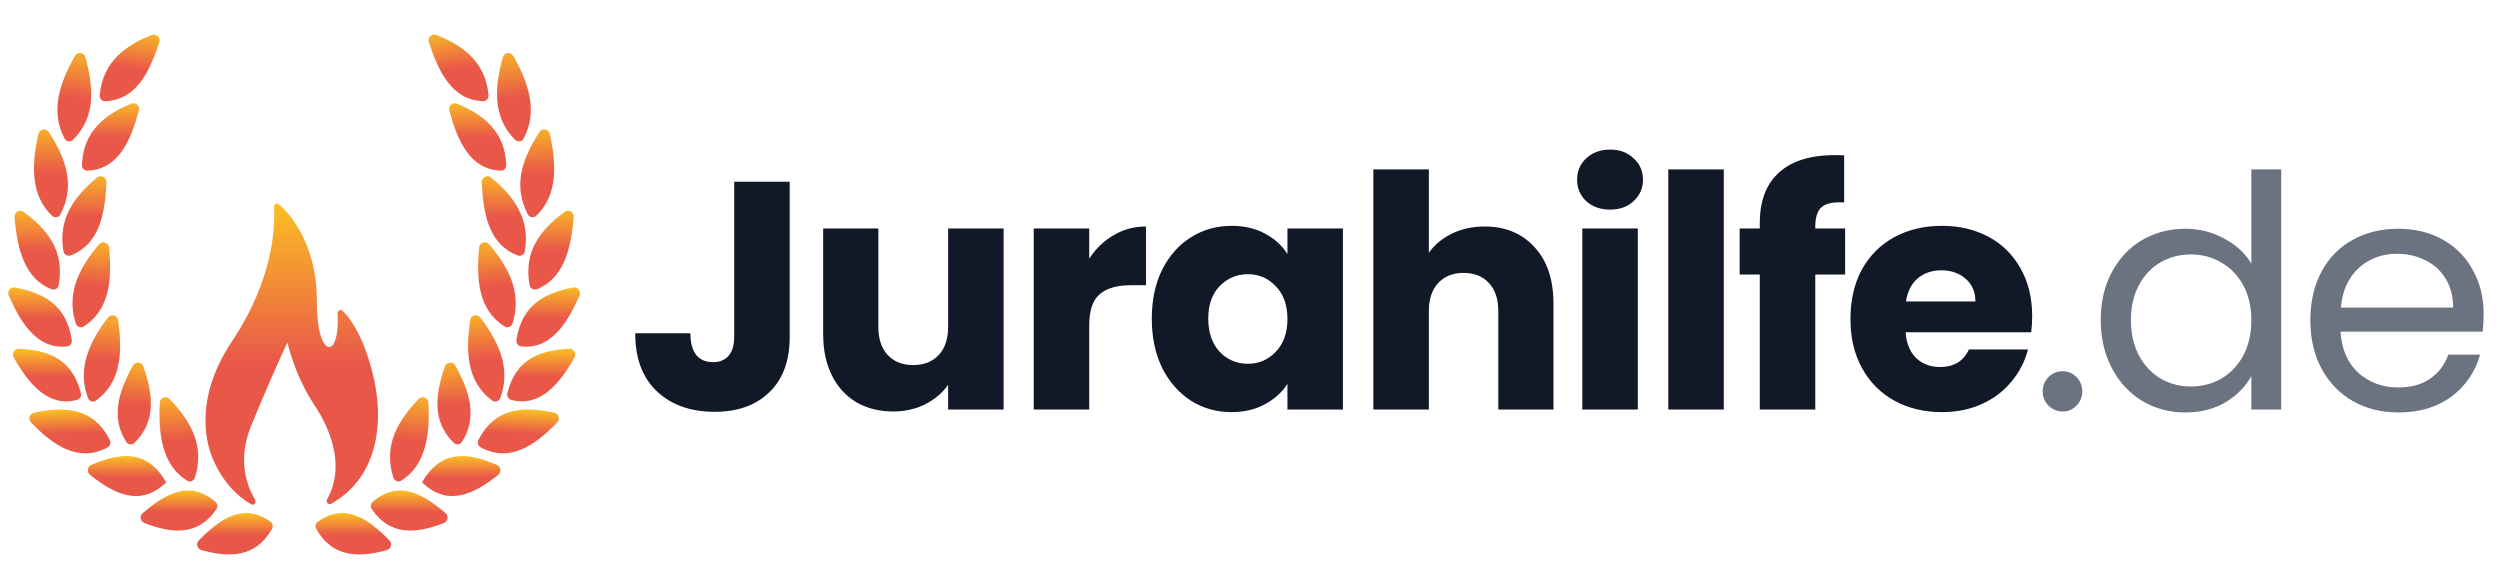
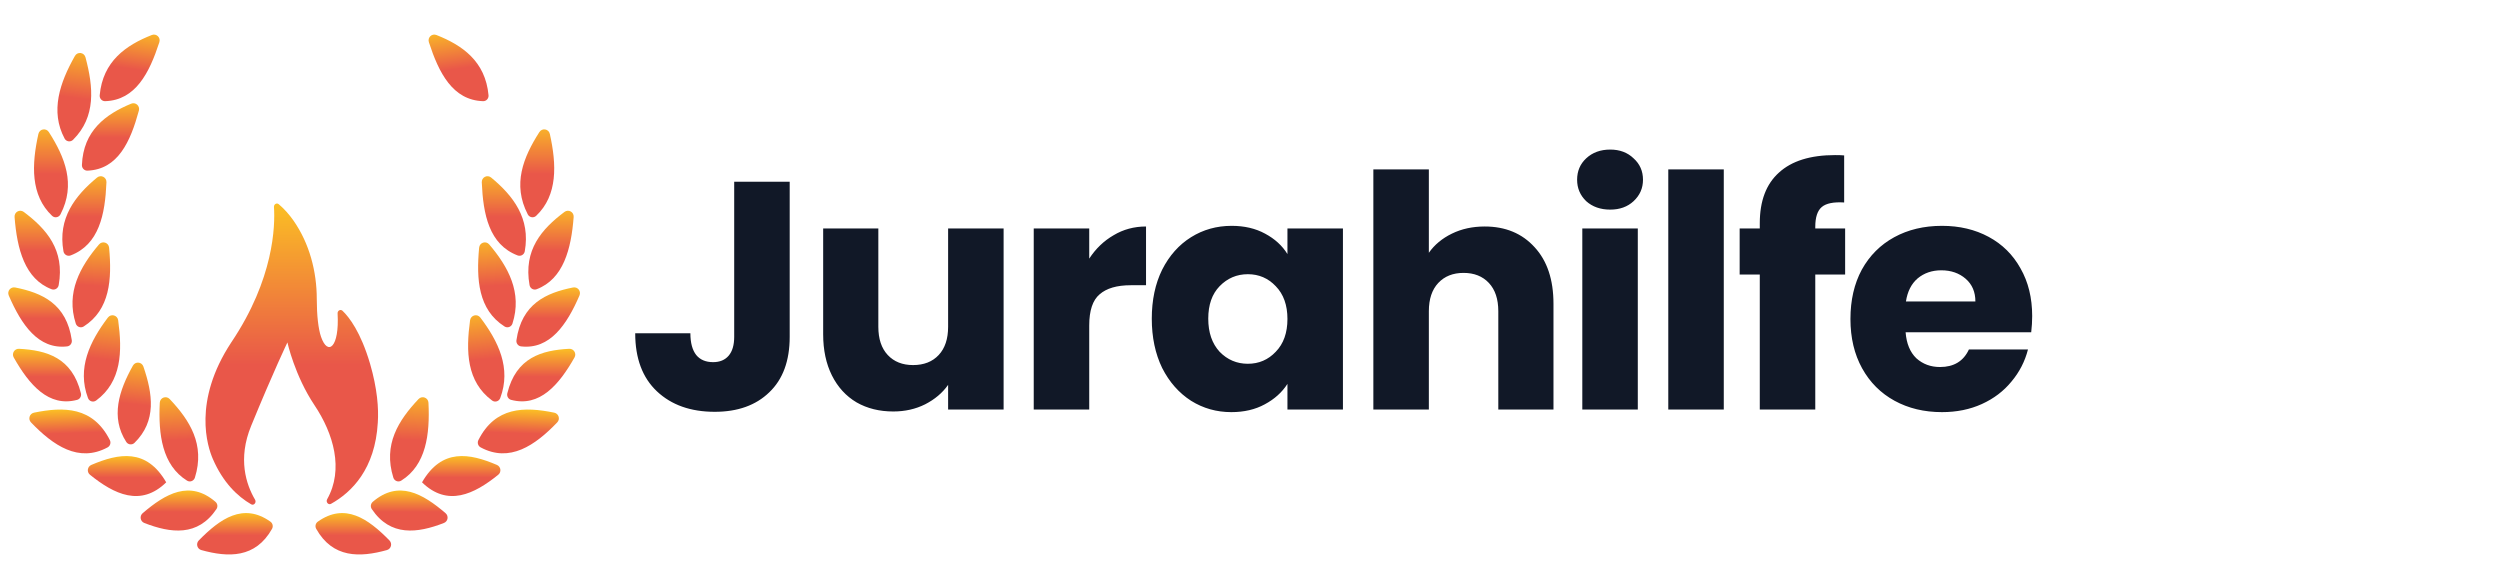
<svg xmlns="http://www.w3.org/2000/svg" width="850" height="200" viewBox="0 0 850 200" fill="none">
  <path fill-rule="evenodd" clip-rule="evenodd" d="M107.51 179.802C107.043 178.972 107.274 177.918 108.05 177.366C117.283 170.794 125.166 176.349 132.407 183.741C133.464 184.821 132.995 186.623 131.539 187.027C122.365 189.576 113.138 189.826 107.51 179.802Z" fill="url(#paint0_linear_813_2910)" />
  <path fill-rule="evenodd" clip-rule="evenodd" d="M126.405 173.079C125.879 172.294 126.021 171.236 126.738 170.62C135.483 163.101 143.738 167.836 151.483 174.474C152.623 175.451 152.324 177.273 150.924 177.817C141.943 181.304 132.738 182.516 126.405 173.079Z" fill="url(#paint1_linear_813_2910)" />
  <path fill-rule="evenodd" clip-rule="evenodd" d="M136.411 163.416C135.397 164.047 134.09 163.527 133.733 162.387C130.217 151.145 135.481 142.911 142.298 135.682C143.499 134.41 145.595 135.189 145.679 136.936C146.201 147.709 144.875 158.149 136.411 163.416Z" fill="url(#paint2_linear_813_2910)" />
  <path fill-rule="evenodd" clip-rule="evenodd" d="M143.489 163.991C143.489 163.991 143.489 163.991 143.489 163.99C150.216 152.334 159.597 154.091 168.93 158.061C170.31 158.648 170.567 160.474 169.401 161.417C161.175 168.069 152.13 172.436 143.49 163.993C143.489 163.993 143.489 163.992 143.489 163.991V163.991Z" fill="url(#paint3_linear_813_2910)" />
-   <path fill-rule="evenodd" clip-rule="evenodd" d="M157.067 150.265C156.44 151.234 155.097 151.376 154.273 150.569C146.682 143.144 148.087 133.854 151.245 124.629C151.8 123.011 153.964 122.806 154.801 124.297C159.556 132.772 162.504 141.869 157.067 150.265Z" fill="url(#paint4_linear_813_2910)" />
  <path fill-rule="evenodd" clip-rule="evenodd" d="M163.42 152.111C162.531 151.632 162.199 150.527 162.655 149.625C168.415 138.226 178.301 138.235 188.43 140.302C189.967 140.616 190.548 142.478 189.462 143.61C181.905 151.482 173.263 157.416 163.42 152.111Z" fill="url(#paint5_linear_813_2910)" />
  <path fill-rule="evenodd" clip-rule="evenodd" d="M170.084 135.343C169.657 136.48 168.285 136.894 167.309 136.173C158.636 129.771 158.376 119.483 159.821 108.9C160.06 107.148 162.247 106.56 163.315 107.969C169.441 116.059 173.893 125.192 170.084 135.343Z" fill="url(#paint6_linear_813_2910)" />
  <path fill-rule="evenodd" clip-rule="evenodd" d="M173.781 135.955C172.808 135.696 172.247 134.691 172.488 133.713C175.487 121.548 184.181 119.092 193.516 118.59C195.082 118.506 196.104 120.17 195.331 121.535C190.066 130.828 183.484 138.536 173.781 135.955Z" fill="url(#paint7_linear_813_2910)" />
  <path fill-rule="evenodd" clip-rule="evenodd" d="M174.237 110.009C173.869 111.149 172.547 111.642 171.536 110.998C162.596 105.302 161.913 94.969 162.902 84.209C163.063 82.461 165.197 81.767 166.335 83.104C172.796 90.702 177.629 99.492 174.237 110.009Z" fill="url(#paint8_linear_813_2910)" />
  <path fill-rule="evenodd" clip-rule="evenodd" d="M177.173 117.775C176.142 117.657 175.441 116.692 175.589 115.665C177.369 103.262 185.679 99.573 194.835 97.741C196.406 97.427 197.658 98.991 197.022 100.461C192.732 110.375 186.986 118.895 177.173 117.775Z" fill="url(#paint9_linear_813_2910)" />
  <path fill-rule="evenodd" clip-rule="evenodd" d="M178.423 85.442C178.22 86.573 177.062 87.257 175.989 86.846C166.303 83.142 164.268 72.938 163.804 61.981C163.731 60.267 165.673 59.276 166.995 60.368C174.437 66.513 180.432 74.205 178.423 85.442Z" fill="url(#paint10_linear_813_2910)" />
  <path fill-rule="evenodd" clip-rule="evenodd" d="M182.46 98.339C181.388 98.748 180.242 98.051 180.042 96.922C177.918 84.951 184.214 77.843 191.915 72.056C193.28 71.031 195.177 72.082 195.045 73.784C194.203 84.66 191.584 94.86 182.46 98.339Z" fill="url(#paint11_linear_813_2910)" />
-   <path fill-rule="evenodd" clip-rule="evenodd" d="M172.147 56.094C172.189 57.168 171.328 58.065 170.254 58.021C159.889 57.597 155.662 48.191 152.779 37.598C152.347 36.01 153.885 34.623 155.405 35.253C164.062 38.842 171.68 44.404 172.147 56.094Z" fill="url(#paint12_linear_813_2910)" />
  <path fill-rule="evenodd" clip-rule="evenodd" d="M182.29 73.383C181.407 74.219 179.998 73.957 179.438 72.878C174.147 62.671 177.922 53.469 183.384 44.908C184.334 43.418 186.563 43.811 186.945 45.536C189.253 55.93 189.68 66.388 182.29 73.383Z" fill="url(#paint13_linear_813_2910)" />
  <path fill-rule="evenodd" clip-rule="evenodd" d="M166.101 32.382C166.203 33.483 165.341 34.437 164.236 34.4C153.911 34.054 149.222 24.808 145.82 14.349C145.302 12.755 146.828 11.286 148.386 11.901C157.187 15.376 165.033 20.822 166.101 32.382Z" fill="url(#paint14_linear_813_2910)" />
-   <path fill-rule="evenodd" clip-rule="evenodd" d="M178.038 47.104C177.46 48.184 176.029 48.392 175.161 47.529C167.298 39.72 168.24 29.602 170.934 19.489C171.391 17.773 173.648 17.474 174.525 19.018C179.654 28.052 183.007 37.814 178.038 47.104Z" fill="url(#paint15_linear_813_2910)" />
  <path fill-rule="evenodd" clip-rule="evenodd" d="M92.49 179.802C92.957 178.972 92.726 177.918 91.95 177.366C82.717 170.794 74.834 176.349 67.593 183.741C66.536 184.821 67.004 186.623 68.46 187.027C77.635 189.576 86.862 189.826 92.49 179.802Z" fill="url(#paint16_linear_813_2910)" />
  <path fill-rule="evenodd" clip-rule="evenodd" d="M73.594 173.079C74.121 172.294 73.979 171.236 73.262 170.62C64.517 163.101 56.262 167.836 48.517 174.474C47.377 175.451 47.676 177.273 49.075 177.817C58.057 181.304 67.262 182.516 73.594 173.079Z" fill="url(#paint17_linear_813_2910)" />
  <path fill-rule="evenodd" clip-rule="evenodd" d="M63.589 163.416C64.603 164.047 65.91 163.527 66.266 162.387C69.783 151.145 64.519 142.911 57.702 135.682C56.501 134.41 54.405 135.189 54.321 136.936C53.799 147.709 55.125 158.149 63.589 163.416Z" fill="url(#paint18_linear_813_2910)" />
  <path fill-rule="evenodd" clip-rule="evenodd" d="M56.511 163.991C56.511 163.991 56.511 163.991 56.511 163.99C49.784 152.334 40.403 154.091 31.07 158.061C29.69 158.648 29.433 160.474 30.598 161.417C38.825 168.069 47.87 172.436 56.51 163.993C56.511 163.993 56.511 163.992 56.511 163.991V163.991Z" fill="url(#paint19_linear_813_2910)" />
  <path fill-rule="evenodd" clip-rule="evenodd" d="M42.933 150.265C43.56 151.234 44.903 151.376 45.727 150.569C53.318 143.144 51.913 133.854 48.755 124.629C48.2 123.011 46.036 122.806 45.199 124.297C40.444 132.772 37.496 141.869 42.933 150.265Z" fill="url(#paint20_linear_813_2910)" />
  <path fill-rule="evenodd" clip-rule="evenodd" d="M36.58 152.111C37.469 151.632 37.801 150.527 37.345 149.625C31.585 138.226 21.698 138.235 11.57 140.302C10.033 140.616 9.451 142.478 10.538 143.61C18.095 151.482 26.737 157.416 36.58 152.111Z" fill="url(#paint21_linear_813_2910)" />
  <path fill-rule="evenodd" clip-rule="evenodd" d="M29.916 135.343C30.342 136.48 31.715 136.894 32.691 136.173C41.364 129.771 41.624 119.483 40.179 108.9C39.94 107.148 37.753 106.56 36.685 107.969C30.559 116.059 26.107 125.192 29.916 135.343Z" fill="url(#paint22_linear_813_2910)" />
  <path fill-rule="evenodd" clip-rule="evenodd" d="M26.218 135.955C27.192 135.696 27.753 134.691 27.512 133.713C24.513 121.548 15.819 119.092 6.484 118.59C4.918 118.506 3.896 120.17 4.669 121.535C9.934 130.828 16.516 138.536 26.218 135.955Z" fill="url(#paint23_linear_813_2910)" />
  <path fill-rule="evenodd" clip-rule="evenodd" d="M25.763 110.009C26.131 111.149 27.453 111.642 28.463 110.998C37.404 105.302 38.087 94.969 37.098 84.209C36.937 82.461 34.803 81.767 33.665 83.104C27.204 90.702 22.371 99.492 25.763 110.009Z" fill="url(#paint24_linear_813_2910)" />
  <path fill-rule="evenodd" clip-rule="evenodd" d="M22.827 117.775C23.858 117.657 24.559 116.692 24.411 115.665C22.631 103.262 14.321 99.573 5.165 97.741C3.594 97.427 2.342 98.991 2.978 100.461C7.268 110.375 13.014 118.895 22.827 117.775Z" fill="url(#paint25_linear_813_2910)" />
  <path fill-rule="evenodd" clip-rule="evenodd" d="M21.577 85.442C21.779 86.573 22.938 87.257 24.011 86.846C33.697 83.142 35.731 72.938 36.196 61.981C36.269 60.267 34.327 59.276 33.005 60.368C25.563 66.513 19.568 74.205 21.577 85.442Z" fill="url(#paint26_linear_813_2910)" />
  <path fill-rule="evenodd" clip-rule="evenodd" d="M17.54 98.339C18.611 98.748 19.758 98.051 19.958 96.922C22.081 84.951 15.786 77.843 8.085 72.056C6.72 71.031 4.823 72.082 4.954 73.784C5.797 84.66 8.416 94.86 17.54 98.339Z" fill="url(#paint27_linear_813_2910)" />
  <path fill-rule="evenodd" clip-rule="evenodd" d="M27.853 56.094C27.81 57.168 28.672 58.065 29.746 58.021C40.111 57.597 44.337 48.191 47.221 37.598C47.653 36.01 46.115 34.623 44.594 35.253C35.937 38.842 28.32 44.404 27.853 56.094Z" fill="url(#paint28_linear_813_2910)" />
  <path fill-rule="evenodd" clip-rule="evenodd" d="M17.71 73.383C18.592 74.219 20.002 73.957 20.561 72.878C25.852 62.671 22.078 53.469 16.616 44.908C15.666 43.418 13.437 43.811 13.054 45.536C10.746 55.93 10.32 66.388 17.71 73.383Z" fill="url(#paint29_linear_813_2910)" />
  <path fill-rule="evenodd" clip-rule="evenodd" d="M33.898 32.382C33.797 33.483 34.659 34.437 35.764 34.4C46.089 34.054 50.778 24.808 54.18 14.349C54.698 12.755 53.172 11.286 51.614 11.901C42.813 15.376 34.967 20.822 33.898 32.382Z" fill="url(#paint30_linear_813_2910)" />
  <path fill-rule="evenodd" clip-rule="evenodd" d="M21.962 47.104C22.539 48.184 23.971 48.392 24.839 47.529C32.702 39.72 31.76 29.602 29.066 19.489C28.608 17.773 26.351 17.474 25.475 19.018C20.346 28.052 16.993 37.814 21.962 47.104Z" fill="url(#paint31_linear_813_2910)" />
  <path d="M85.398 171.465C86.316 171.997 87.283 170.846 86.721 169.893C83.674 164.719 80.788 156.014 85.386 144.803C93.053 126.107 97.719 116.424 97.719 116.424C97.719 116.424 100.2 127.724 106.927 137.771C113.402 147.441 116.946 159.603 111.233 169.734C110.696 170.685 111.642 171.807 112.553 171.298C119.625 167.353 127.557 159.438 128.452 143.688C128.782 138.875 128.287 132.137 125.812 123.634C122.63 112.858 118.719 107.829 116.456 105.67C115.779 105.024 114.726 105.596 114.782 106.576C115.441 118.203 111.43 121.154 109.148 114.504C108.236 111.848 107.704 107.254 107.704 101.66C107.704 92.346 105.227 82.758 99.765 74.967C98.345 72.941 96.683 71.048 94.776 69.433C94.085 68.849 93.085 69.436 93.148 70.387C93.567 76.701 93.188 94.796 78.632 116.415C65.435 136.468 70.549 151.869 72.364 156.041C75.833 164.032 80.672 168.724 85.398 171.465Z" fill="url(#paint32_linear_813_2910)" />
  <path d="M268.496 61.779V114.524C268.496 122.69 266.179 128.979 261.545 133.393C256.984 137.807 250.804 140.014 243.007 140.014C234.841 140.014 228.294 137.697 223.365 133.062C218.437 128.428 215.972 121.844 215.972 113.31H234.731C234.731 116.547 235.393 119.012 236.717 120.704C238.041 122.322 239.954 123.131 242.455 123.131C244.735 123.131 246.501 122.395 247.751 120.924C249.002 119.453 249.627 117.32 249.627 114.524V61.779H268.496ZM341.227 77.669V139.241H322.358V130.855C320.446 133.577 317.834 135.784 314.524 137.476C311.287 139.094 307.683 139.904 303.71 139.904C299.002 139.904 294.846 138.874 291.241 136.814C287.637 134.681 284.841 131.628 282.855 127.655C280.869 123.683 279.876 119.012 279.876 113.641V77.669H298.634V111.104C298.634 115.223 299.701 118.423 301.834 120.704C303.968 122.984 306.837 124.124 310.441 124.124C314.119 124.124 317.025 122.984 319.158 120.704C321.292 118.423 322.358 115.223 322.358 111.104V77.669H341.227ZM370.339 87.931C372.546 84.547 375.305 81.899 378.615 79.986C381.926 78 385.604 77.007 389.65 77.007V96.979H384.464C379.755 96.979 376.224 98.009 373.87 100.069C371.516 102.055 370.339 105.586 370.339 110.662V139.241H351.47V77.669H370.339V87.931ZM391.607 108.345C391.607 102.018 392.784 96.464 395.138 91.683C397.565 86.901 400.839 83.223 404.958 80.648C409.078 78.074 413.676 76.786 418.751 76.786C423.092 76.786 426.88 77.669 430.117 79.435C433.427 81.2 435.965 83.517 437.731 86.386V77.669H456.6V139.241H437.731V130.524C435.892 133.393 433.317 135.71 430.007 137.476C426.77 139.241 422.981 140.124 418.641 140.124C413.639 140.124 409.078 138.837 404.958 136.262C400.839 133.614 397.565 129.899 395.138 125.117C392.784 120.262 391.607 114.671 391.607 108.345ZM437.731 108.455C437.731 103.747 436.407 100.032 433.758 97.31C431.184 94.589 428.02 93.228 424.269 93.228C420.517 93.228 417.317 94.589 414.669 97.31C412.094 99.959 410.807 103.637 410.807 108.345C410.807 113.053 412.094 116.805 414.669 119.6C417.317 122.322 420.517 123.683 424.269 123.683C428.02 123.683 431.184 122.322 433.758 119.6C436.407 116.878 437.731 113.163 437.731 108.455ZM504.789 77.007C511.851 77.007 517.515 79.361 521.782 84.069C526.048 88.704 528.182 95.103 528.182 103.269V139.241H509.423V105.807C509.423 101.687 508.356 98.487 506.223 96.207C504.09 93.927 501.221 92.786 497.616 92.786C494.012 92.786 491.143 93.927 489.009 96.207C486.876 98.487 485.809 101.687 485.809 105.807V139.241H466.94V57.586H485.809V85.945C487.722 83.223 490.333 81.053 493.644 79.435C496.954 77.816 500.669 77.007 504.789 77.007ZM547.473 71.269C544.163 71.269 541.441 70.313 539.307 68.4C537.248 66.414 536.218 63.986 536.218 61.117C536.218 58.175 537.248 55.747 539.307 53.835C541.441 51.848 544.163 50.855 547.473 50.855C550.71 50.855 553.358 51.848 555.418 53.835C557.551 55.747 558.618 58.175 558.618 61.117C558.618 63.986 557.551 66.414 555.418 68.4C553.358 70.313 550.71 71.269 547.473 71.269ZM556.852 77.669V139.241H537.983V77.669H556.852ZM586.085 57.586V139.241H567.216V57.586H586.085ZM627.345 93.338H617.194V139.241H598.325V93.338H591.483V77.669H598.325V75.903C598.325 68.326 600.495 62.589 604.835 58.69C609.175 54.717 615.538 52.731 623.925 52.731C625.322 52.731 626.352 52.768 627.014 52.842V68.841C623.41 68.621 620.872 69.136 619.401 70.386C617.929 71.637 617.194 73.88 617.194 77.117V77.669H627.345V93.338ZM690.943 107.462C690.943 109.228 690.832 111.067 690.612 112.979H647.908C648.203 116.805 649.416 119.747 651.55 121.807C653.757 123.793 656.442 124.786 659.605 124.786C664.313 124.786 667.586 122.8 669.426 118.828H689.508C688.478 122.874 686.603 126.515 683.881 129.752C681.232 132.989 677.885 135.527 673.839 137.366C669.793 139.205 665.269 140.124 660.267 140.124C654.235 140.124 648.865 138.837 644.157 136.262C639.449 133.687 635.77 130.009 633.122 125.228C630.474 120.446 629.15 114.855 629.15 108.455C629.15 102.055 630.437 96.464 633.012 91.683C635.66 86.901 639.338 83.223 644.046 80.648C648.754 78.074 654.161 76.786 660.267 76.786C666.226 76.786 671.522 78.037 676.157 80.538C680.791 83.039 684.396 86.607 686.97 91.242C689.619 95.876 690.943 101.283 690.943 107.462ZM671.632 102.497C671.632 99.26 670.529 96.685 668.322 94.772C666.115 92.86 663.357 91.903 660.046 91.903C656.883 91.903 654.198 92.823 651.991 94.662C649.858 96.501 648.534 99.113 648.019 102.497H671.632Z" fill="#111827" />
-   <path d="M701.351 139.904C699.439 139.904 697.82 139.241 696.496 137.917C695.172 136.593 694.51 134.975 694.51 133.062C694.51 131.15 695.172 129.531 696.496 128.207C697.82 126.883 699.439 126.221 701.351 126.221C703.19 126.221 704.735 126.883 705.986 128.207C707.31 129.531 707.972 131.15 707.972 133.062C707.972 134.975 707.31 136.593 705.986 137.917C704.735 139.241 703.19 139.904 701.351 139.904ZM714.257 108.786C714.257 102.607 715.508 97.2 718.009 92.566C720.51 87.858 723.931 84.216 728.271 81.641C732.685 79.067 737.614 77.779 743.057 77.779C747.765 77.779 752.142 78.883 756.188 81.09C760.234 83.223 763.324 86.055 765.457 89.586V57.586H775.609V139.241H765.457V127.876C763.471 131.481 760.529 134.46 756.63 136.814C752.731 139.094 748.17 140.235 742.947 140.235C737.577 140.235 732.685 138.91 728.271 136.262C723.931 133.614 720.51 129.899 718.009 125.117C715.508 120.336 714.257 114.892 714.257 108.786ZM765.457 108.897C765.457 104.336 764.538 100.363 762.699 96.979C760.86 93.596 758.359 91.021 755.195 89.255C752.106 87.416 748.685 86.497 744.933 86.497C741.182 86.497 737.761 87.379 734.671 89.145C731.582 90.91 729.117 93.485 727.278 96.869C725.439 100.253 724.519 104.225 724.519 108.786C724.519 113.421 725.439 117.467 727.278 120.924C729.117 124.308 731.582 126.92 734.671 128.759C737.761 130.524 741.182 131.407 744.933 131.407C748.685 131.407 752.106 130.524 755.195 128.759C758.359 126.92 760.86 124.308 762.699 120.924C764.538 117.467 765.457 113.458 765.457 108.897ZM844.44 106.69C844.44 108.602 844.33 110.625 844.109 112.759H795.778C796.146 118.717 798.169 123.389 801.847 126.772C805.599 130.083 810.123 131.738 815.419 131.738C819.76 131.738 823.364 130.745 826.233 128.759C829.176 126.699 831.236 123.977 832.413 120.593H843.226C841.608 126.405 838.371 131.15 833.516 134.828C828.661 138.432 822.629 140.235 815.419 140.235C809.682 140.235 804.532 138.947 799.971 136.372C795.484 133.798 791.953 130.156 789.378 125.448C786.803 120.667 785.516 115.15 785.516 108.897C785.516 102.644 786.767 97.163 789.268 92.455C791.769 87.747 795.263 84.143 799.751 81.641C804.311 79.067 809.534 77.779 815.419 77.779C821.157 77.779 826.233 79.03 830.647 81.531C835.061 84.032 838.445 87.49 840.799 91.903C843.226 96.244 844.44 101.172 844.44 106.69ZM834.068 104.593C834.068 100.768 833.222 97.494 831.53 94.772C829.838 91.977 827.521 89.88 824.578 88.483C821.709 87.012 818.509 86.276 814.978 86.276C809.902 86.276 805.562 87.894 801.957 91.131C798.426 94.368 796.403 98.855 795.888 104.593H834.068Z" fill="#6B7280" />
  <defs>
    <linearGradient id="paint0_linear_813_2910" x1="120.699" y1="174.443" x2="120.699" y2="188.517" gradientUnits="userSpaceOnUse">
      <stop stop-color="#FBBF24" />
      <stop offset="0.536" stop-color="#E95749" />
    </linearGradient>
    <linearGradient id="paint1_linear_813_2910" x1="139.716" y1="166.781" x2="139.716" y2="180.387" gradientUnits="userSpaceOnUse">
      <stop stop-color="#FBBF24" />
      <stop offset="0.536" stop-color="#E95749" />
    </linearGradient>
    <linearGradient id="paint2_linear_813_2910" x1="140.05" y1="132.277" x2="138.348" y2="164.674" gradientUnits="userSpaceOnUse">
      <stop stop-color="#FBBF24" />
      <stop offset="0.536" stop-color="#E95749" />
    </linearGradient>
    <linearGradient id="paint3_linear_813_2910" x1="157.667" y1="155.058" x2="157.667" y2="168.651" gradientUnits="userSpaceOnUse">
      <stop stop-color="#FBBF24" />
      <stop offset="0.536" stop-color="#E95749" />
    </linearGradient>
    <linearGradient id="paint4_linear_813_2910" x1="152.446" y1="120.737" x2="155.736" y2="151.98" gradientUnits="userSpaceOnUse">
      <stop stop-color="#FBBF24" />
      <stop offset="0.536" stop-color="#E95749" />
    </linearGradient>
    <linearGradient id="paint5_linear_813_2910" x1="177.111" y1="139.148" x2="176.579" y2="154.338" gradientUnits="userSpaceOnUse">
      <stop stop-color="#FBBF24" />
      <stop offset="0.536" stop-color="#E95749" />
    </linearGradient>
    <linearGradient id="paint6_linear_813_2910" x1="163.342" y1="104.152" x2="166.872" y2="137.666" gradientUnits="userSpaceOnUse">
      <stop stop-color="#FBBF24" />
      <stop offset="0.536" stop-color="#E95749" />
    </linearGradient>
    <linearGradient id="paint7_linear_813_2910" x1="184.555" y1="118.479" x2="184.555" y2="136.459" gradientUnits="userSpaceOnUse">
      <stop stop-color="#FBBF24" />
      <stop offset="0.536" stop-color="#E95749" />
    </linearGradient>
    <linearGradient id="paint8_linear_813_2910" x1="168.026" y1="79.565" x2="169.744" y2="112.285" gradientUnits="userSpaceOnUse">
      <stop stop-color="#FBBF24" />
      <stop offset="0.536" stop-color="#E95749" />
    </linearGradient>
    <linearGradient id="paint9_linear_813_2910" x1="186.892" y1="97.112" x2="186.892" y2="117.874" gradientUnits="userSpaceOnUse">
      <stop stop-color="#FBBF24" />
      <stop offset="0.536" stop-color="#E95749" />
    </linearGradient>
    <linearGradient id="paint10_linear_813_2910" x1="171.253" y1="57.79" x2="171.253" y2="87.485" gradientUnits="userSpaceOnUse">
      <stop stop-color="#FBBF24" />
      <stop offset="0.536" stop-color="#E95749" />
    </linearGradient>
    <linearGradient id="paint11_linear_813_2910" x1="187.457" y1="69.641" x2="187.457" y2="98.962" gradientUnits="userSpaceOnUse">
      <stop stop-color="#FBBF24" />
      <stop offset="0.536" stop-color="#E95749" />
    </linearGradient>
    <linearGradient id="paint12_linear_813_2910" x1="161.997" y1="33.886" x2="161.997" y2="58.036" gradientUnits="userSpaceOnUse">
      <stop stop-color="#FBBF24" />
      <stop offset="0.536" stop-color="#E95749" />
    </linearGradient>
    <linearGradient id="paint13_linear_813_2910" x1="182.666" y1="41.172" x2="182.666" y2="74.844" gradientUnits="userSpaceOnUse">
      <stop stop-color="#FBBF24" />
      <stop offset="0.536" stop-color="#E95749" />
    </linearGradient>
    <linearGradient id="paint14_linear_813_2910" x1="153.678" y1="9.272" x2="157.386" y2="35.604" gradientUnits="userSpaceOnUse">
      <stop stop-color="#FBBF24" />
      <stop offset="0.536" stop-color="#E95749" />
    </linearGradient>
    <linearGradient id="paint15_linear_813_2910" x1="172.317" y1="15.101" x2="176.501" y2="49.108" gradientUnits="userSpaceOnUse">
      <stop stop-color="#FBBF24" />
      <stop offset="0.536" stop-color="#E95749" />
    </linearGradient>
    <linearGradient id="paint16_linear_813_2910" x1="79.301" y1="174.443" x2="79.301" y2="188.517" gradientUnits="userSpaceOnUse">
      <stop stop-color="#FBBF24" />
      <stop offset="0.536" stop-color="#E95749" />
    </linearGradient>
    <linearGradient id="paint17_linear_813_2910" x1="60.284" y1="166.781" x2="60.284" y2="180.387" gradientUnits="userSpaceOnUse">
      <stop stop-color="#FBBF24" />
      <stop offset="0.536" stop-color="#E95749" />
    </linearGradient>
    <linearGradient id="paint18_linear_813_2910" x1="59.95" y1="132.277" x2="61.651" y2="164.674" gradientUnits="userSpaceOnUse">
      <stop stop-color="#FBBF24" />
      <stop offset="0.536" stop-color="#E95749" />
    </linearGradient>
    <linearGradient id="paint19_linear_813_2910" x1="42.333" y1="155.058" x2="42.333" y2="168.651" gradientUnits="userSpaceOnUse">
      <stop stop-color="#FBBF24" />
      <stop offset="0.536" stop-color="#E95749" />
    </linearGradient>
    <linearGradient id="paint20_linear_813_2910" x1="47.554" y1="120.737" x2="44.264" y2="151.98" gradientUnits="userSpaceOnUse">
      <stop stop-color="#FBBF24" />
      <stop offset="0.536" stop-color="#E95749" />
    </linearGradient>
    <linearGradient id="paint21_linear_813_2910" x1="22.889" y1="139.148" x2="23.42" y2="154.338" gradientUnits="userSpaceOnUse">
      <stop stop-color="#FBBF24" />
      <stop offset="0.536" stop-color="#E95749" />
    </linearGradient>
    <linearGradient id="paint22_linear_813_2910" x1="36.658" y1="104.152" x2="33.128" y2="137.666" gradientUnits="userSpaceOnUse">
      <stop stop-color="#FBBF24" />
      <stop offset="0.536" stop-color="#E95749" />
    </linearGradient>
    <linearGradient id="paint23_linear_813_2910" x1="15.445" y1="118.479" x2="15.445" y2="136.459" gradientUnits="userSpaceOnUse">
      <stop stop-color="#FBBF24" />
      <stop offset="0.536" stop-color="#E95749" />
    </linearGradient>
    <linearGradient id="paint24_linear_813_2910" x1="31.974" y1="79.565" x2="30.255" y2="112.285" gradientUnits="userSpaceOnUse">
      <stop stop-color="#FBBF24" />
      <stop offset="0.536" stop-color="#E95749" />
    </linearGradient>
    <linearGradient id="paint25_linear_813_2910" x1="13.107" y1="97.112" x2="13.107" y2="117.874" gradientUnits="userSpaceOnUse">
      <stop stop-color="#FBBF24" />
      <stop offset="0.536" stop-color="#E95749" />
    </linearGradient>
    <linearGradient id="paint26_linear_813_2910" x1="28.747" y1="57.79" x2="28.747" y2="87.485" gradientUnits="userSpaceOnUse">
      <stop stop-color="#FBBF24" />
      <stop offset="0.536" stop-color="#E95749" />
    </linearGradient>
    <linearGradient id="paint27_linear_813_2910" x1="12.543" y1="69.641" x2="12.543" y2="98.962" gradientUnits="userSpaceOnUse">
      <stop stop-color="#FBBF24" />
      <stop offset="0.536" stop-color="#E95749" />
    </linearGradient>
    <linearGradient id="paint28_linear_813_2910" x1="38.003" y1="33.886" x2="38.003" y2="58.036" gradientUnits="userSpaceOnUse">
      <stop stop-color="#FBBF24" />
      <stop offset="0.536" stop-color="#E95749" />
    </linearGradient>
    <linearGradient id="paint29_linear_813_2910" x1="17.334" y1="41.172" x2="17.334" y2="74.844" gradientUnits="userSpaceOnUse">
      <stop stop-color="#FBBF24" />
      <stop offset="0.536" stop-color="#E95749" />
    </linearGradient>
    <linearGradient id="paint30_linear_813_2910" x1="46.322" y1="9.272" x2="42.614" y2="35.604" gradientUnits="userSpaceOnUse">
      <stop stop-color="#FBBF24" />
      <stop offset="0.536" stop-color="#E95749" />
    </linearGradient>
    <linearGradient id="paint31_linear_813_2910" x1="27.683" y1="15.101" x2="23.499" y2="49.108" gradientUnits="userSpaceOnUse">
      <stop stop-color="#FBBF24" />
      <stop offset="0.536" stop-color="#E95749" />
    </linearGradient>
    <linearGradient id="paint32_linear_813_2910" x1="99.201" y1="69.2" x2="99.201" y2="171.6" gradientUnits="userSpaceOnUse">
      <stop stop-color="#FBBF24" />
      <stop offset="0.536" stop-color="#E95749" />
    </linearGradient>
  </defs>
</svg>